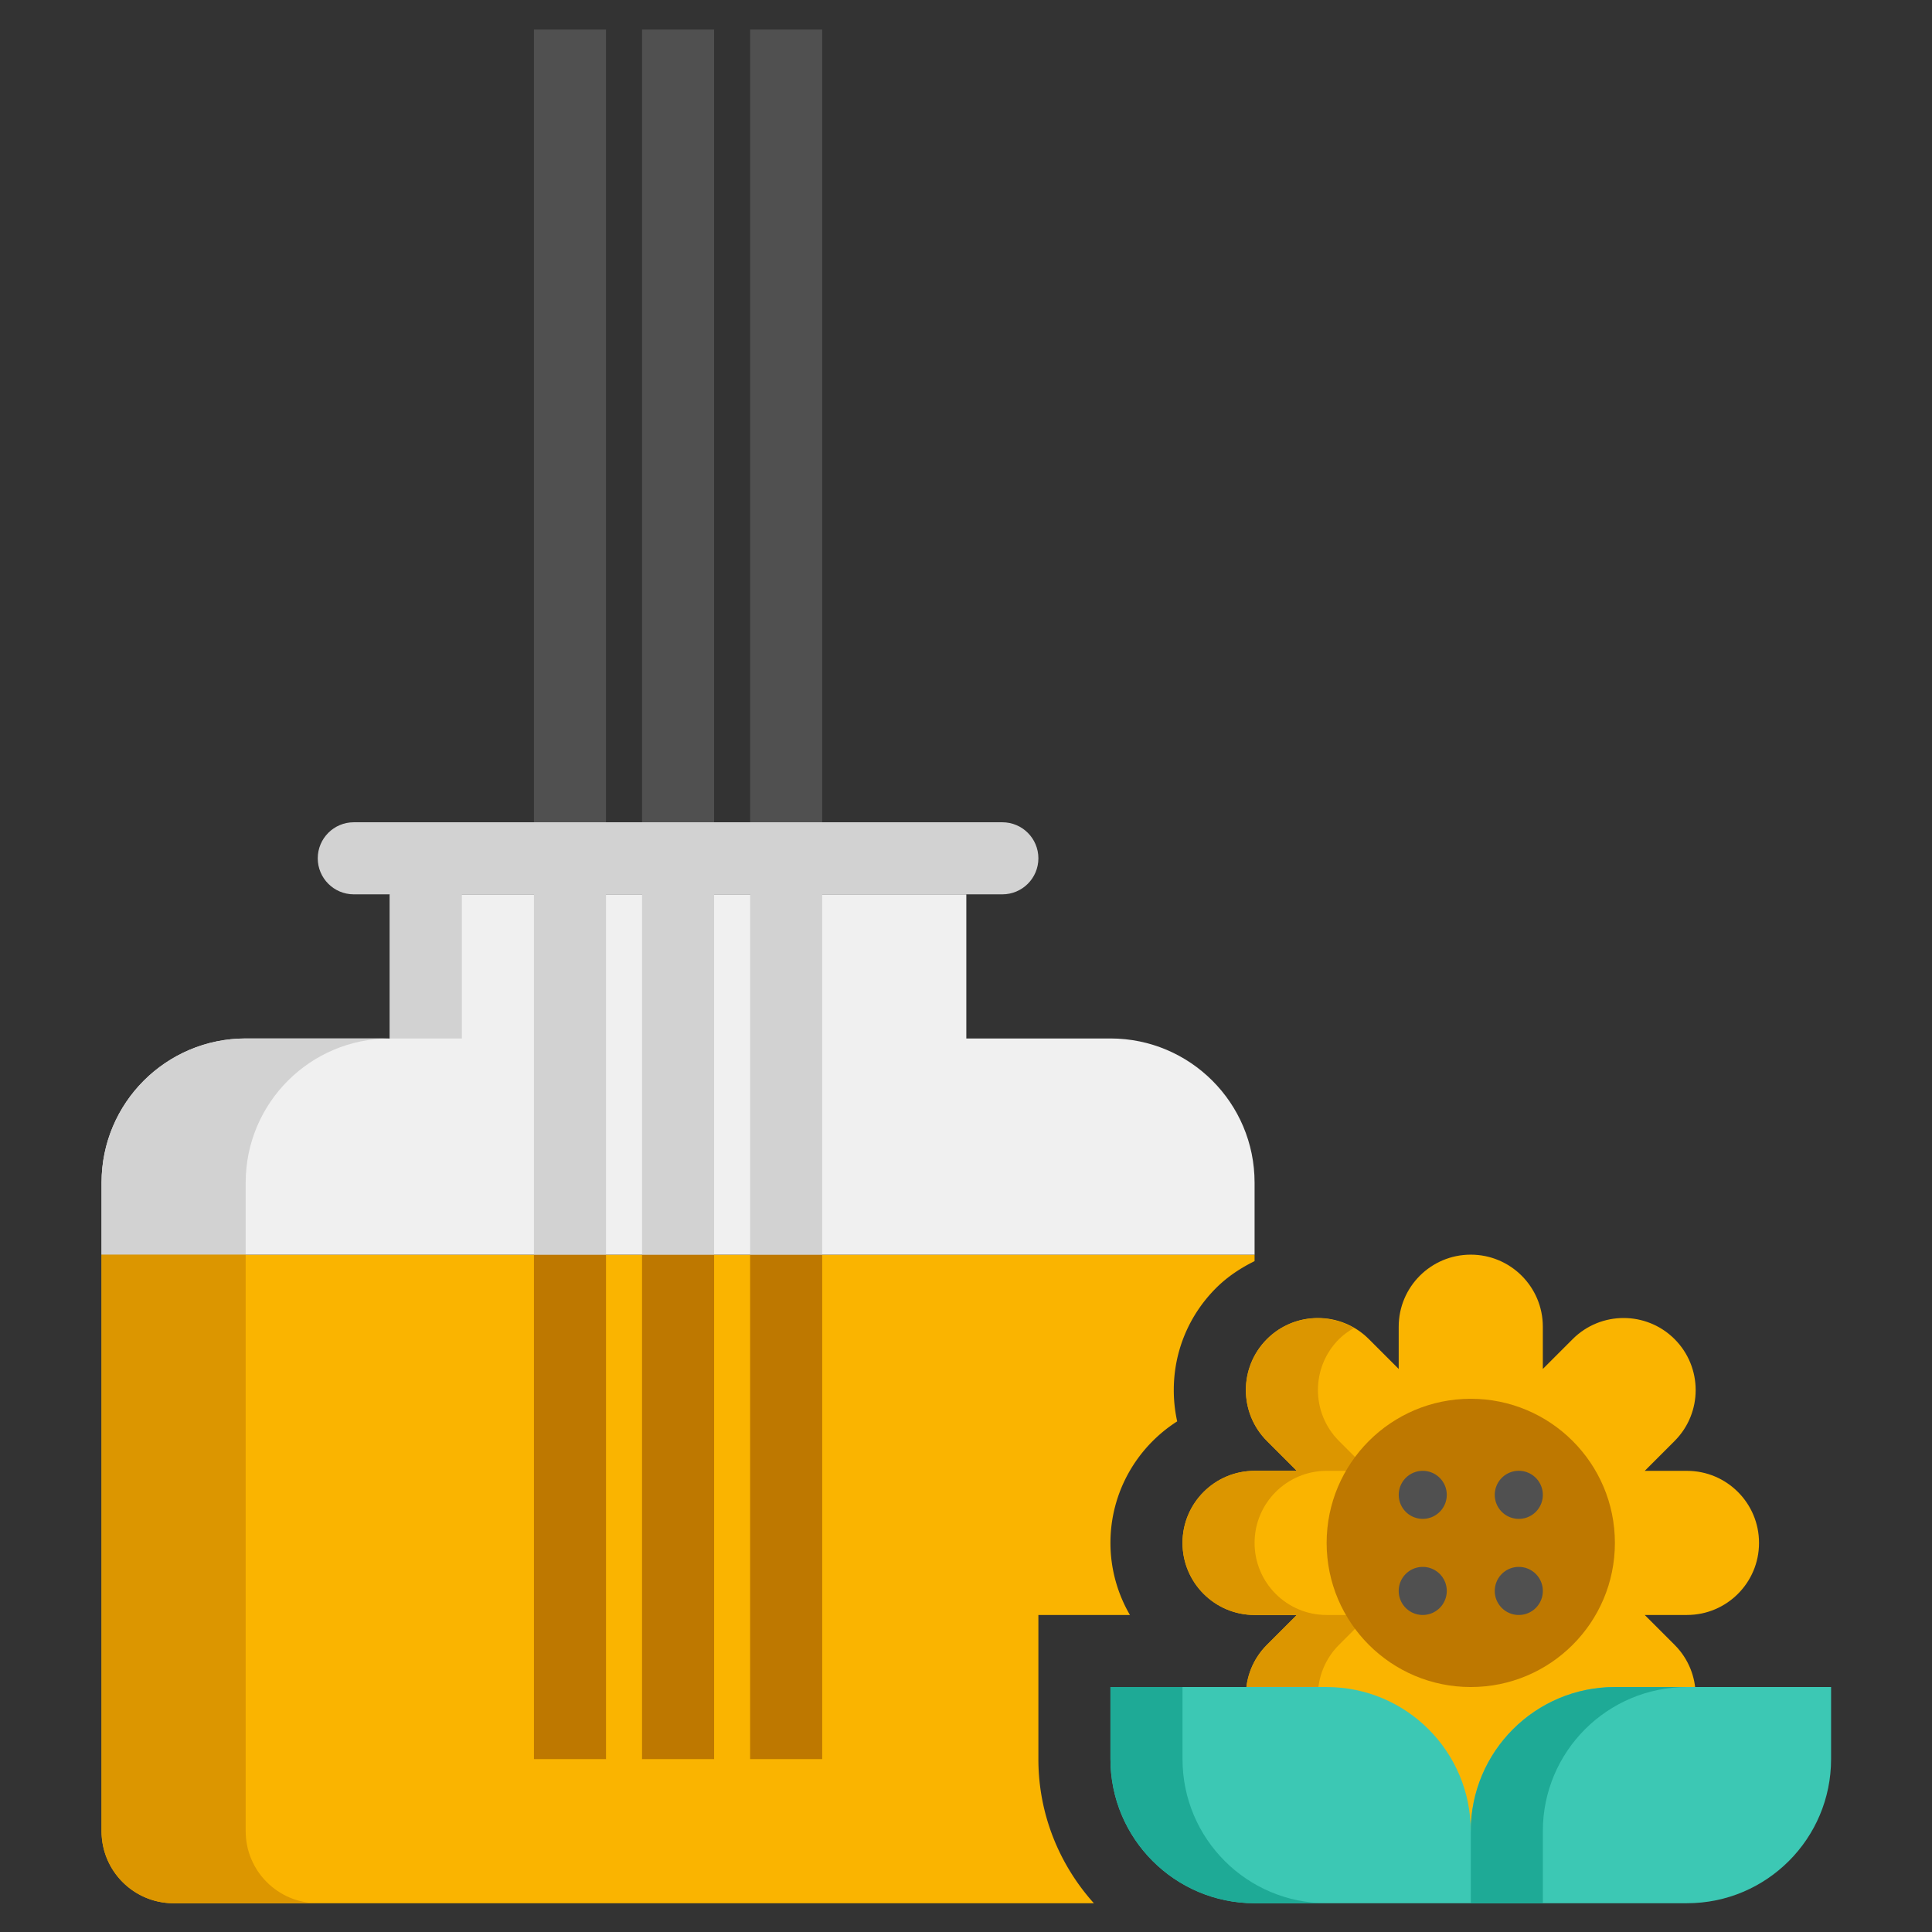
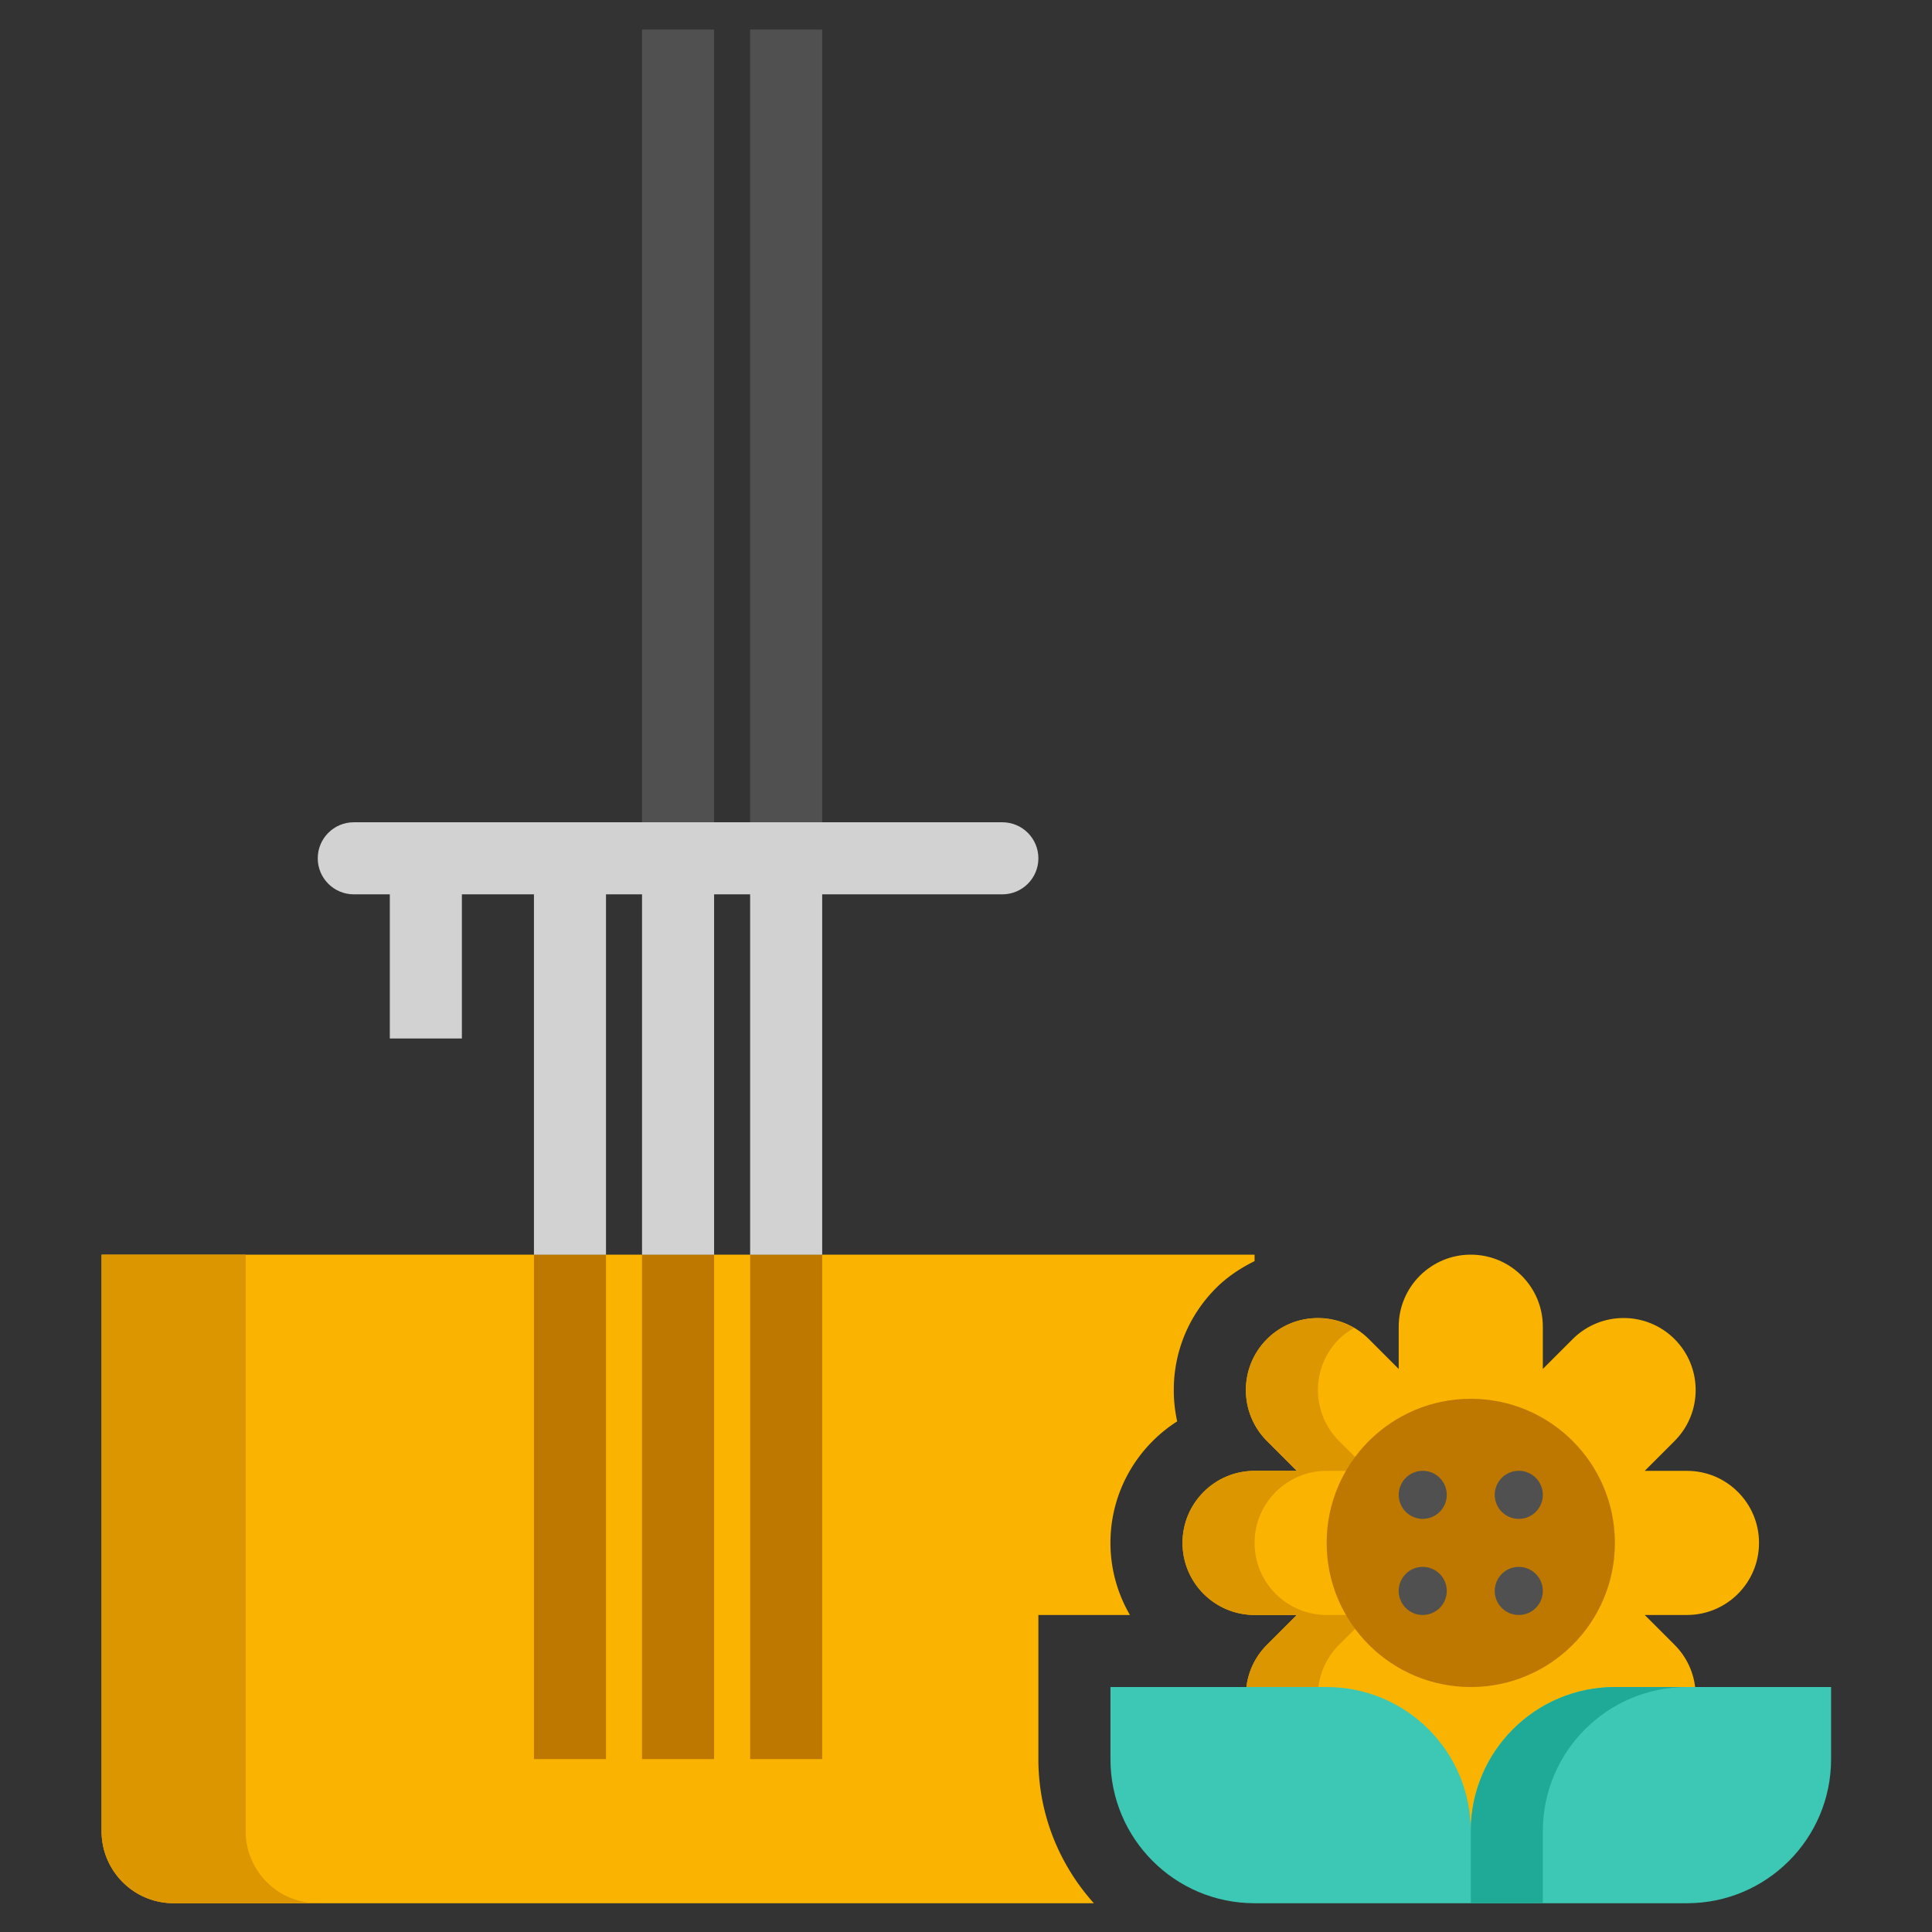
<svg xmlns="http://www.w3.org/2000/svg" clip-rule="evenodd" fill-rule="evenodd" stroke-linejoin="round" stroke-miterlimit="2" viewBox="0 0 120 120">
  <rect x="0" y="0" width="120" height="120" fill="#333333" stroke="none" />
  <g fill-rule="nonzero" transform="matrix(.373 0 0 .373 6.308 -7.115)">
    <path d="m156 312v-24h15.246a23.83 23.83 0 0 1 -3.246-12c0-8.496 4.434-15.973 11.113-20.238a23.953 23.953 0 0 1 -.566-5.219c0-6.414 2.504-12.437 7.031-16.976 1.891-1.887 4.086-3.337 6.422-4.489v-1.078h-192v96c0 6.629 5.371 12 12 12h153.238c-5.722-6.379-9.238-14.773-9.238-24z" fill="#fab400" />
-     <path d="m168 192h-24v-24h-96v24h-24c-13.254 0-24 10.746-24 24v12h192v-12c0-13.254-10.746-24-24-24z" fill="#f0f0f0" />
-     <path d="m48 192h-24c-13.254 0-24 10.746-24 24v12h24v-12c0-13.254 10.746-24 24-24z" fill="#d2d2d2" />
    <path d="m24 324v-96h-24v96c0 6.625 5.371 12 12 12h24c-6.629 0-12-5.375-12-12z" fill="#dc9600" />
    <path d="m90 24h12v144l-12 .001z" fill="#505050" />
    <path d="m90 228 12 .001v84h-12z" fill="#be7800" />
    <path d="m108 24h12v144l-12 .001z" fill="#505050" />
    <path d="m108 228 12 .001v84h-12z" fill="#be7800" />
-     <path d="m72 24h12v144l-12 .001z" fill="#505050" />
    <path d="m72 228 12 .001v84h-12z" fill="#be7800" />
    <path d="m72 168 12 .001v60h-12zm18 0 12 .001v60h-12zm18 0 12 .001v60h-12zm-60 0 12 .001v24h-12zm102 0h-108c-3.312 0-6-2.688-6-6s2.688-6 6-6h108c3.312 0 6 2.688 6 6s-2.688 6-6 6z" fill="#d2d2d2" />
    <path d="m276 276c0-6.629-5.371-12-12-12h-7.031l4.969-4.969c4.683-4.683 4.683-12.281 0-16.969-4.688-4.683-12.286-4.683-16.969 0l-4.969 4.969v-7.031c0-6.629-5.371-12-12-12s-12 5.371-12 12v7.031l-4.969-4.969c-4.683-4.683-12.281-4.683-16.969 0-4.683 4.688-4.683 12.286 0 16.969l4.969 4.969h-7.031c-6.629 0-12 5.371-12 12s5.371 12 12 12h7.031l-4.969 4.969c-4.683 4.683-4.683 12.281 0 16.969 4.688 4.683 12.286 4.683 16.969 0l4.969-4.969v7.031c0 6.629 5.371 12 12 12s12-5.371 12-12v-7.031l4.969 4.969c4.683 4.683 12.281 4.683 16.969 0 4.683-4.688 4.683-12.286 0-16.969l-4.969-4.969h7.031c6.629 0 12-5.371 12-12z" fill="#fab400" />
    <path d="m206.059 309.941c-4.688-4.683-4.688-12.281 0-16.968l4.972-4.973h-7.031c-6.629 0-12-5.371-12-12s5.371-12 12-12h7.031l-4.969-4.969c-4.683-4.683-4.683-12.281 0-16.969.758-.753 1.602-1.343 2.485-1.851-4.59-2.664-10.555-2.078-14.485 1.851-4.683 4.688-4.683 12.286 0 16.969l4.969 4.969h-7.031c-6.629 0-12 5.371-12 12s5.371 12 12 12h7.031l-4.969 4.969c-4.683 4.683-4.683 12.281 0 16.969 3.93 3.929 9.895 4.515 14.485 1.851-.887-.504-1.735-1.09-2.488-1.848z" fill="#dc9600" />
    <path d="m228 300c-13.254 0-24-10.746-24-24s10.746-24 24-24 24 10.746 24 24-10.746 24-24 24z" fill="#be7800" />
    <path d="m220.004 271.996a3.998 3.998 0 1 1 0-7.996c2.207 0 4 1.789 4 4.004a4.001 4.001 0 0 1 -4 3.992zm15.992 0c-2.207 0-4-1.785-4-4a4.004 4.004 0 0 1 4-4.004 4.011 4.011 0 0 1 4.004 4.012 3.994 3.994 0 0 1 -4.004 3.992zm-15.992 16.004a4 4 0 0 1 -4.004-4.004c0-2.207 1.789-4 4.004-4a4 4 0 0 1 4 4 4.006 4.006 0 0 1 -4 4.004zm15.992 0c-2.207 0-4-1.789-4-4.004a4 4 0 0 1 4-4 4.001 4.001 0 0 1 4.004 4 4 4 0 0 1 -4.004 4.004z" fill="#505050" />
    <path d="m264 336h-36v-12c0-13.254 10.746-24 24-24h36v12c0 13.254-10.746 24-24 24z" fill="#3cc8b4" />
    <path d="m264 300h-12c-13.254 0-24 10.746-24 24v12h12v-12c0-13.254 10.746-24 24-24z" fill="#1eaa96" />
    <path d="m192 336h36v-12c0-13.254-10.746-24-24-24h-36v12c0 13.254 10.746 24 24 24z" fill="#3cc8b4" />
-     <path d="m180 312v-12h-12v12c0 13.254 10.746 24 24 24h12c-13.254 0-24-10.746-24-24z" fill="#1eaa96" />
  </g>
</svg>